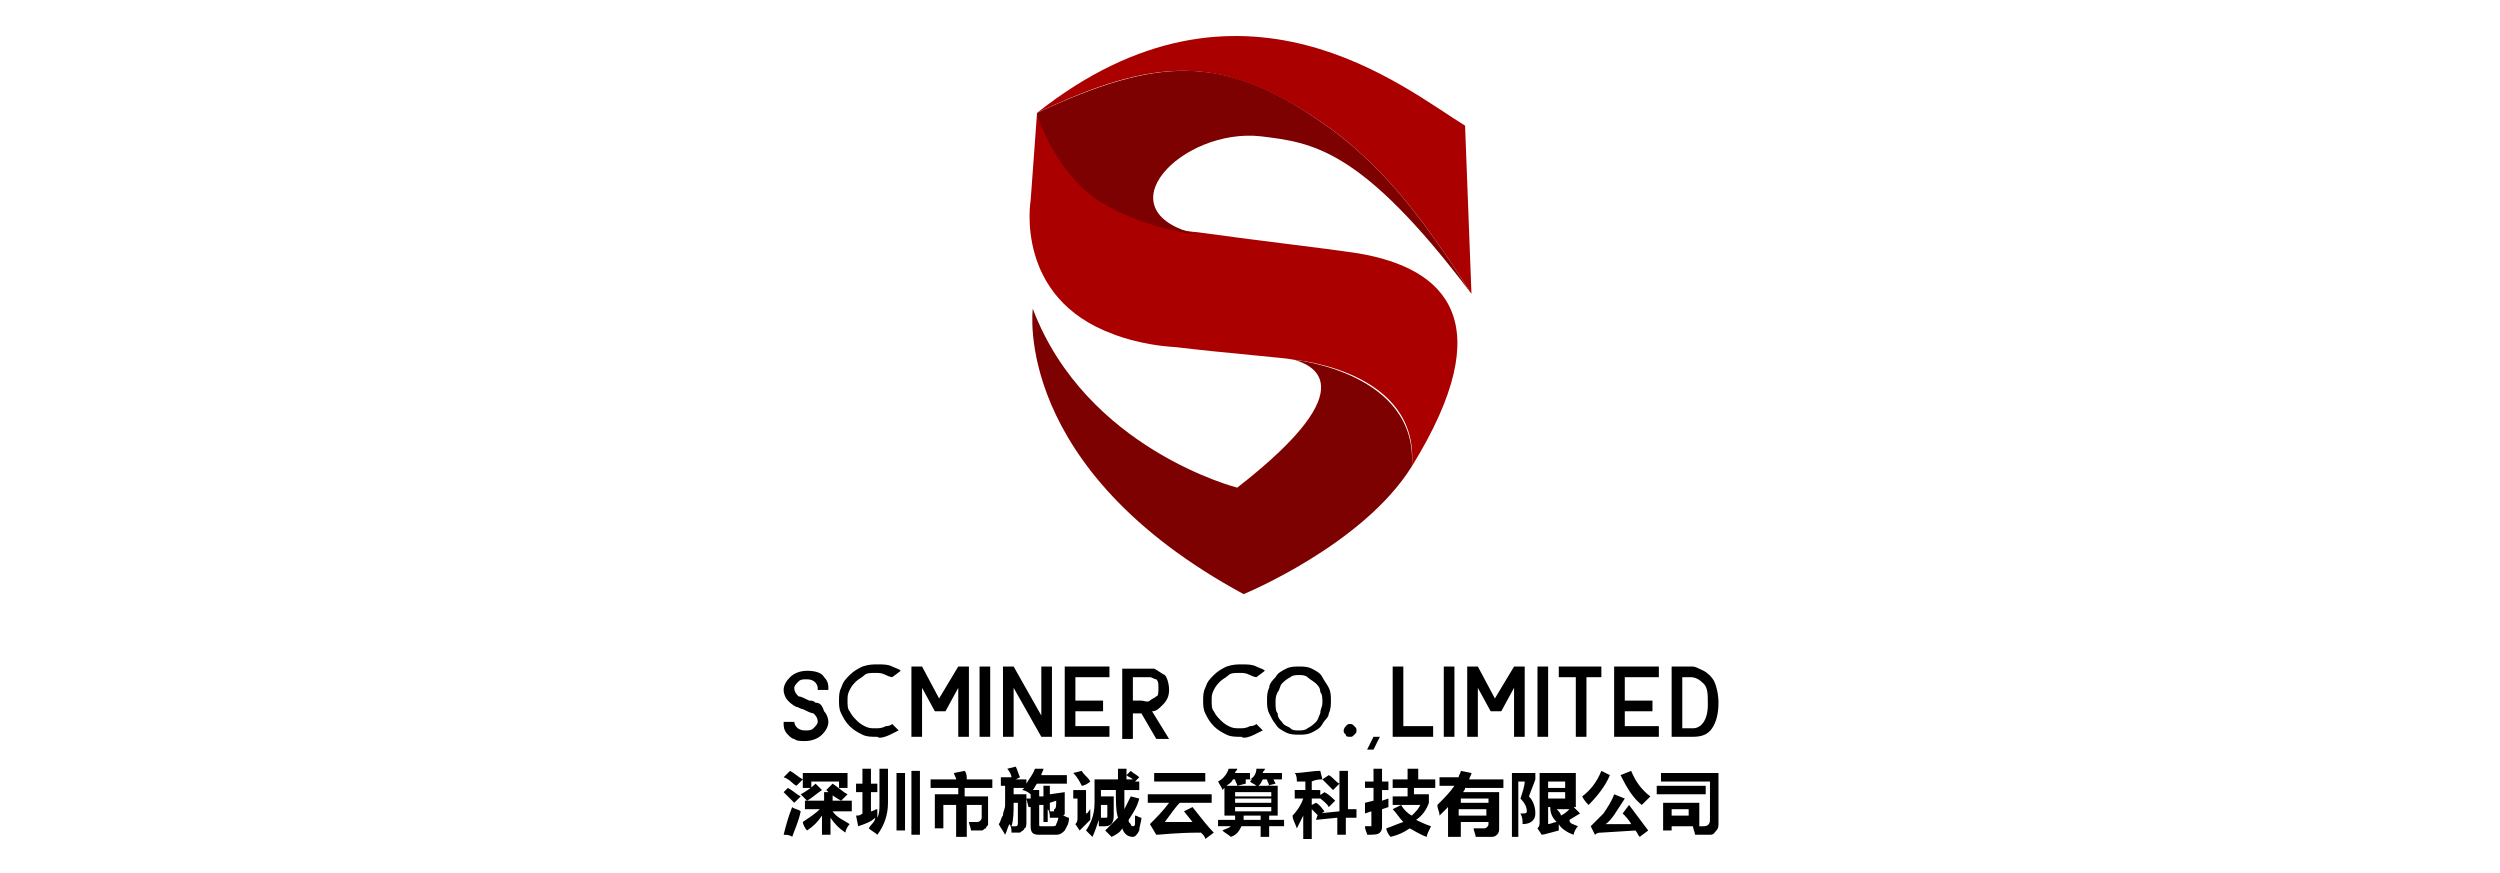
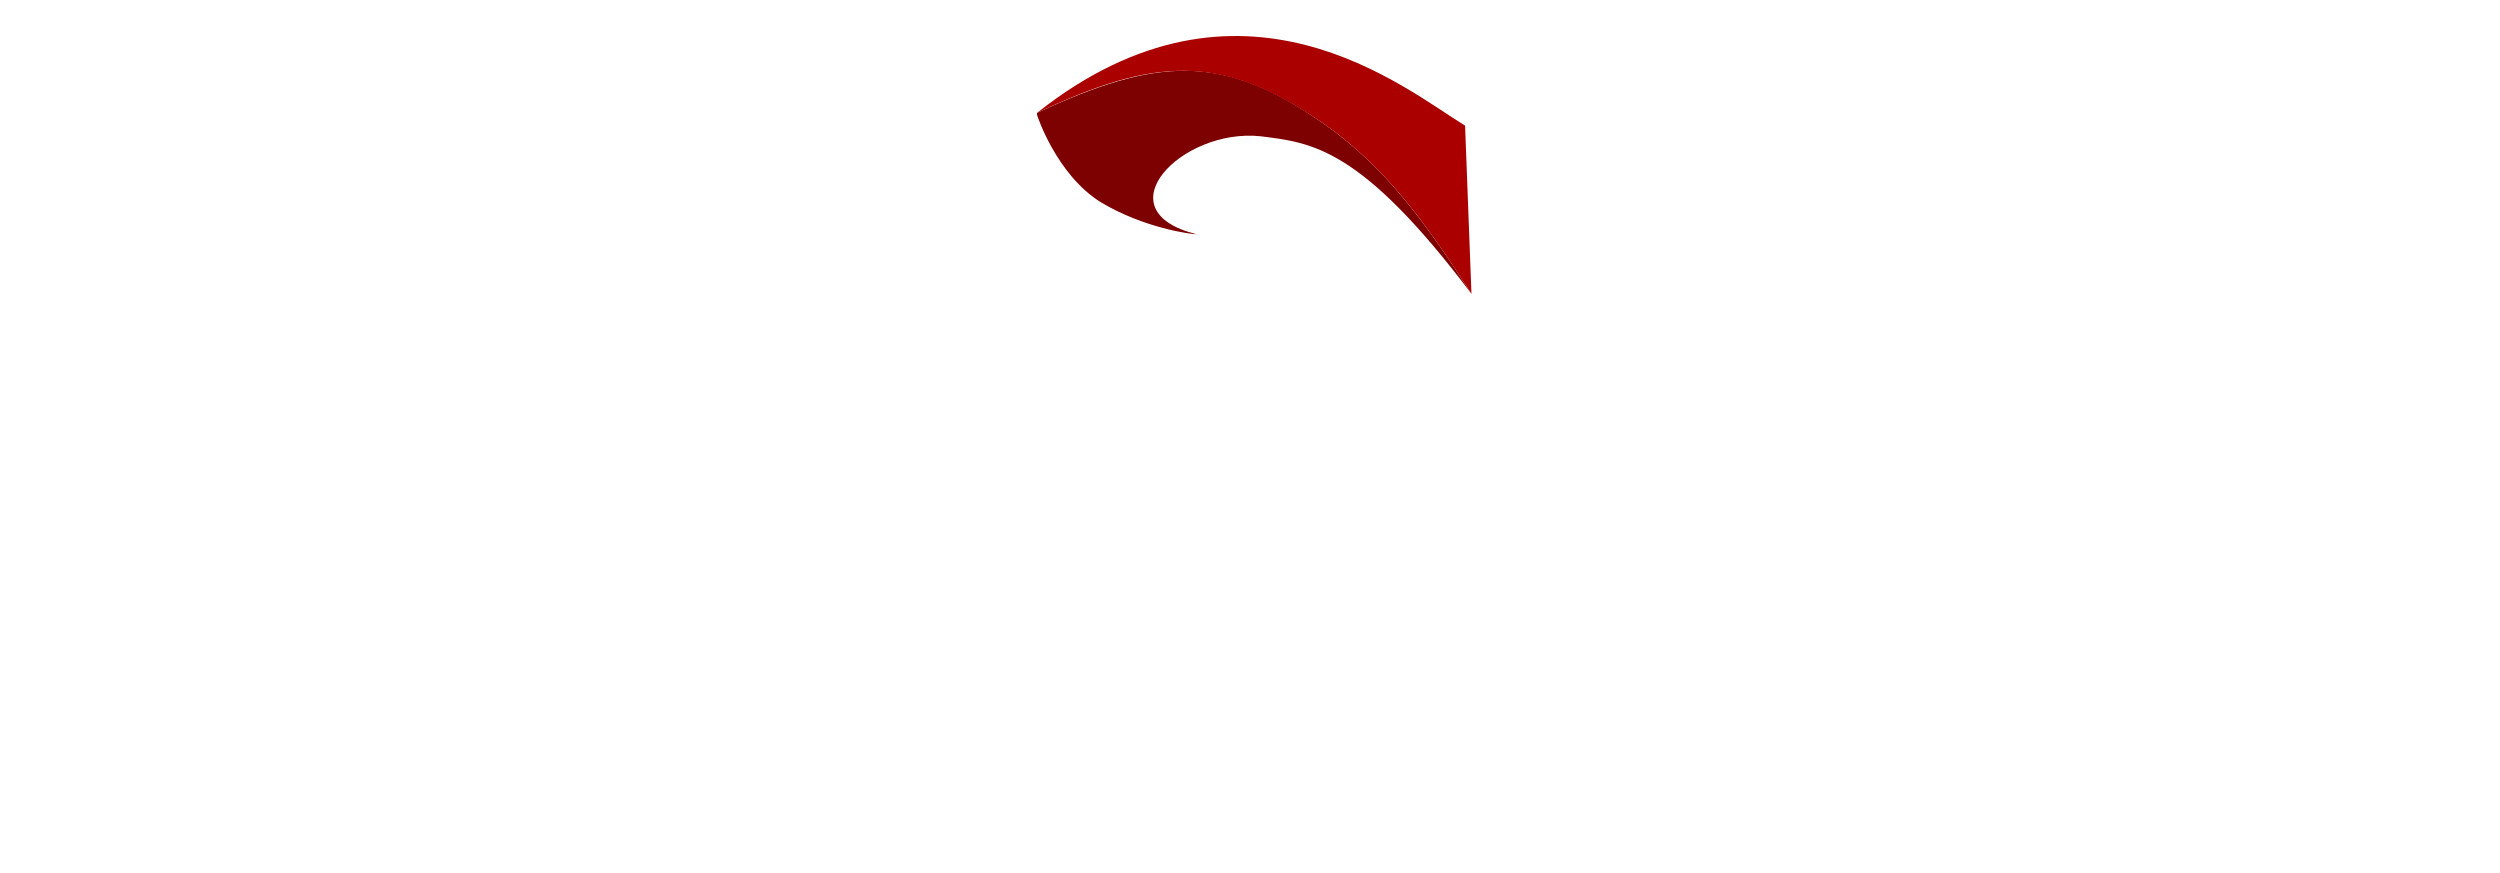
<svg xmlns="http://www.w3.org/2000/svg" version="1.1" x="0px" y="0px" viewBox="0 0 117.4 41" style="enable-background:new 0 0 117.4 41;" xml:space="preserve">
  <style type="text/css">
	.Тень{fill:none;}
	.Внешнее_x0020_свечение_x0020_5_x0020_pt_x002E_{fill:none;}
	.Синий_x0020_неон{fill:none;stroke:#8AACDA;stroke-width:7;stroke-linecap:round;stroke-linejoin:round;}
	.Выделение_x0020_желтым{fill:url(#SVGID_1_);stroke:#FFFFFF;stroke-width:0.363;stroke-miterlimit:1;}
	.Джайв_GS{fill:#FFDD00;}
	.Алиса_GS{fill:#A6D0E4;}
	.st0{fill-rule:evenodd;clip-rule:evenodd;fill:#1D1D1B;}
	.st1{display:none;}
	.st2{display:inline;fill-rule:evenodd;clip-rule:evenodd;fill:#1D1D1B;}
	.st3{fill-rule:evenodd;clip-rule:evenodd;fill:#7D0101;}
	.st4{fill-rule:evenodd;clip-rule:evenodd;fill:#AA0000;}
</style>
  <linearGradient id="SVGID_1_" gradientUnits="userSpaceOnUse" x1="-673.054" y1="-136.154" x2="-673.054" y2="-137.154">
    <stop offset="0" style="stop-color:#656565" />
    <stop offset="0.618" style="stop-color:#1B1B1B" />
    <stop offset="0.629" style="stop-color:#545454" />
    <stop offset="0.983" style="stop-color:#3E3E3E" />
  </linearGradient>
  <g id="рамки">
    <g id="_x23_подложка_3_" class="st1">
      <path class="st2" d="M0,0v41h117.4V0H0z M104.3,33.1H12.9V7.1h91.4V33.1z" />
    </g>
  </g>
  <g id="лого">
    <g id="图层_x0020_4">
-       <path d="M38.3,33C38.3,33,38.3,32.9,38.3,33C38.3,32.9,38.3,32.9,38.3,33c-0.1-0.1-0.2-0.1-0.3-0.1c-0.2-0.1-0.4-0.2-0.5-0.2    c-0.1-0.1-0.2-0.2-0.2-0.4c0-0.1,0.1-0.2,0.2-0.3c0.1-0.1,0.2-0.1,0.4-0.1c0.4,0,0.5,0.3,0.5,0.4c0,0,0,0,0,0l0,0.1h0.5v-0.1    c0-0.1,0-0.3-0.2-0.5c-0.1-0.2-0.4-0.3-0.8-0.3c-0.3,0-0.6,0.1-0.8,0.3c-0.2,0.2-0.3,0.4-0.3,0.6c0,0.2,0.1,0.4,0.2,0.5    c0.1,0.1,0.2,0.2,0.4,0.3l0,0l0,0c0.1,0,0.2,0.1,0.3,0.1c0.2,0.1,0.4,0.2,0.5,0.2c0.1,0.1,0.2,0.2,0.2,0.4c0,0.1-0.1,0.2-0.2,0.3    c-0.1,0.1-0.2,0.1-0.4,0.1c-0.4,0-0.5-0.3-0.5-0.4l0,0l0,0l-0.5,0v0.1c0,0.1,0,0.3,0.2,0.5c0.1,0.1,0.2,0.2,0.3,0.2    c0.1,0.1,0.3,0.1,0.5,0.1c0.3,0,0.6-0.1,0.8-0.3c0.2-0.2,0.3-0.4,0.3-0.6c0-0.2-0.1-0.4-0.2-0.5C38.6,33.1,38.5,33,38.3,33    L38.3,33z M41.8,34.5c0.2-0.1,0.4-0.2,0.4-0.2L41.9,34c0,0-0.1,0.1-0.3,0.1c-0.2,0.1-0.3,0.1-0.5,0.1c-0.2,0-0.3,0-0.5-0.1    c-0.2-0.1-0.3-0.2-0.4-0.3c-0.1-0.1-0.2-0.2-0.3-0.4c-0.1-0.1-0.1-0.3-0.1-0.5c0-0.2,0-0.3,0.1-0.5c0.1-0.2,0.2-0.3,0.3-0.4    c0.1-0.1,0.3-0.2,0.4-0.3c0.1-0.1,0.3-0.1,0.5-0.1c0.2,0,0.3,0,0.5,0.1c0.2,0.1,0.3,0.1,0.3,0.1l0.4-0.3c-0.1-0.1-0.2-0.1-0.4-0.2    c-0.2-0.1-0.4-0.1-0.7-0.1c-0.2,0-0.4,0-0.7,0.1c-0.2,0.1-0.4,0.2-0.6,0.4c-0.2,0.2-0.3,0.3-0.4,0.6c-0.1,0.2-0.1,0.4-0.1,0.6    c0,0.2,0,0.4,0.1,0.6c0.1,0.2,0.2,0.4,0.4,0.6c0.2,0.2,0.4,0.3,0.6,0.4c0.2,0.1,0.4,0.1,0.7,0.1C41.3,34.7,41.6,34.6,41.8,34.5z     M43.3,31.3h-0.5v3.3h0.5v-2.3l0.6,1.1h0.5l0.6-1.1v2.3h0.5l0-3.3H45l-0.9,1.5L43.3,31.3z M46.5,34.6v-3.3H46v3.3H46.5z     M48.9,31.3v2.3l-1.3-2.3h-0.5v3.3h0.5v-2.3l1.3,2.3h0.5v-3.3H48.9z M50.5,34.2v-0.8h1.3v-0.5h-1.3v-1.1h1.6v-0.5l-2.1,0v3.3h2.1    v-0.5H50.5z M53.2,31.8h0.6c0.1,0,0.1,0,0.2,0c0.1,0,0.2,0.1,0.3,0.1c0.1,0.1,0.1,0.2,0.1,0.4c0,0.2,0,0.4-0.1,0.4    c-0.1,0.1-0.2,0.1-0.3,0.2s-0.3,0-0.4,0h-0.4V31.8z M54.9,32.4c0-0.3-0.1-0.6-0.2-0.7c-0.2-0.1-0.3-0.2-0.5-0.3    c-0.2,0-0.3,0-0.5,0c0,0,0,0-0.1,0h-0.9v3.3h0.5v-1.2h0.4l0.7,1.2h0.6l-0.8-1.3c0.2,0,0.3-0.1,0.5-0.3    C54.8,32.9,54.9,32.7,54.9,32.4z M58.9,34.5c0.2-0.1,0.4-0.2,0.4-0.2L59,34c0,0-0.1,0.1-0.3,0.1c-0.2,0.1-0.3,0.1-0.5,0.1    c-0.2,0-0.3,0-0.5-0.1c-0.2-0.1-0.3-0.2-0.4-0.3c-0.1-0.1-0.2-0.2-0.3-0.4c-0.1-0.1-0.1-0.3-0.1-0.5c0-0.2,0-0.3,0.1-0.5    c0.1-0.2,0.2-0.3,0.3-0.4c0.1-0.1,0.3-0.2,0.4-0.3c0.1-0.1,0.3-0.1,0.5-0.1c0.2,0,0.3,0,0.5,0.1c0.2,0.1,0.3,0.1,0.3,0.1l0.4-0.3    c-0.1-0.1-0.2-0.1-0.4-0.2c-0.2-0.1-0.4-0.1-0.7-0.1c-0.2,0-0.4,0-0.7,0.1c-0.2,0.1-0.4,0.2-0.6,0.4c-0.2,0.2-0.3,0.3-0.4,0.6    c-0.1,0.2-0.1,0.4-0.1,0.6c0,0.2,0,0.4,0.1,0.6c0.1,0.2,0.2,0.4,0.4,0.6c0.2,0.2,0.4,0.3,0.6,0.4c0.2,0.1,0.4,0.1,0.7,0.1    C58.4,34.7,58.7,34.6,58.9,34.5z M62,33.5c-0.1,0.2-0.1,0.3-0.2,0.4c-0.1,0.1-0.2,0.2-0.4,0.3c-0.1,0.1-0.3,0.1-0.4,0.1    c-0.2,0-0.3,0-0.4-0.1c-0.1-0.1-0.3-0.1-0.4-0.3c-0.1-0.1-0.2-0.2-0.2-0.4c-0.1-0.1-0.1-0.3-0.1-0.5c0-0.2,0-0.3,0.1-0.5    c0.1-0.1,0.1-0.3,0.2-0.4c0.1-0.1,0.2-0.2,0.4-0.3c0.1-0.1,0.3-0.1,0.4-0.1c0.1,0,0.3,0,0.4,0.1c0.1,0.1,0.3,0.2,0.4,0.3    c0.1,0.1,0.2,0.2,0.2,0.4c0.1,0.1,0.1,0.3,0.1,0.5C62.1,33.2,62,33.3,62,33.5z M62.1,31.8c-0.1-0.2-0.3-0.3-0.5-0.4    c-0.2-0.1-0.4-0.1-0.6-0.1c-0.2,0-0.4,0-0.6,0.1c-0.2,0.1-0.4,0.2-0.5,0.4c-0.1,0.1-0.3,0.3-0.3,0.5c-0.1,0.2-0.1,0.4-0.1,0.6    c0,0.2,0,0.4,0.1,0.6c0.1,0.2,0.2,0.4,0.3,0.5c0.1,0.2,0.3,0.3,0.5,0.4c0.2,0.1,0.4,0.1,0.6,0.1c0.2,0,0.4,0,0.6-0.1    c0.2-0.1,0.4-0.2,0.5-0.4c0.1-0.2,0.3-0.3,0.3-0.5c0.1-0.2,0.1-0.4,0.1-0.6c0-0.2,0-0.4-0.1-0.6C62.3,32.1,62.2,32,62.1,31.8z     M63.4,34.6c0.1,0,0.1,0,0.2-0.1c0.1-0.1,0.1-0.1,0.1-0.2c0-0.1,0-0.1-0.1-0.2c-0.1-0.1-0.1-0.1-0.2-0.1c-0.1,0-0.1,0-0.2,0.1    c0,0-0.1,0.1-0.1,0.2c0,0.1,0,0.1,0.1,0.2C63.2,34.6,63.3,34.6,63.4,34.6z M64.5,34.6l-0.3,0.6h0.3l0.3-0.6H64.5z M65.4,31.3v3.3    h1.9v-0.5h-1.4v-2.8H65.4z M68.3,34.6v-3.3h-0.5v3.3H68.3z M69.4,31.3h-0.5v3.3h0.5v-2.3l0.6,1.1h0.5l0.6-1.1v2.3h0.5l0-3.3h-0.5    l-0.9,1.5L69.4,31.3z M72.7,34.6v-3.3h-0.5v3.3H72.7z M74,31.8v2.8h0.5v-2.8h0.7v-0.5h-2v0.5H74z M76.3,34.2v-0.8h1.3v-0.5h-1.3    v-1.1h1.6v-0.5l-2.1,0v3.3h2.1v-0.5H76.3z M79,34.2v-2.4h0.4c0.2,0,0.4,0.1,0.6,0.3c0.2,0.2,0.2,0.5,0.2,1c0,0.7-0.3,1.1-0.7,1.1    H79z M78.5,31.3v3.3h1c0.4,0,0.7-0.1,0.9-0.4c0.2-0.3,0.3-0.7,0.3-1.2c0-0.4-0.1-0.8-0.2-1c-0.1-0.2-0.3-0.4-0.5-0.5    c-0.2-0.1-0.4-0.2-0.5-0.2L78.5,31.3z" />
-       <path d="M37.1,36.2c0.2,0.1,0.4,0.3,0.6,0.4l-0.3,0.3c-0.2-0.1-0.3-0.3-0.6-0.4L37.1,36.2z M37.7,37v-0.7h2.1V37h-0.4v-0.3h-1.3    V37H37.7z M38.6,37.1c-0.3,0.2-0.5,0.4-0.7,0.5l-0.3-0.3c0.2-0.1,0.5-0.3,0.7-0.5L38.6,37.1z M38.8,37.1l0.3-0.3    c0.3,0.2,0.5,0.4,0.7,0.5l-0.3,0.3C39.3,37.5,39,37.3,38.8,37.1z M37,37c0.2,0.1,0.4,0.3,0.6,0.4l-0.3,0.3    c-0.1-0.1-0.3-0.3-0.5-0.5L37,37z M39.8,38.1h-0.7c0.2,0.3,0.5,0.4,0.8,0.6c-0.1,0.1-0.2,0.3-0.2,0.4c-0.3-0.2-0.5-0.4-0.7-0.7    v0.8h-0.4v-0.9c-0.2,0.3-0.4,0.5-0.7,0.7c-0.1-0.1-0.2-0.3-0.2-0.4c0.3-0.2,0.6-0.4,0.8-0.6h-0.7v-0.4h0.9v-0.4h0.4v0.4h0.9V38.1z     M37.2,37.9c0.1,0.1,0.3,0.1,0.4,0.2c-0.1,0.5-0.3,0.9-0.4,1.2c-0.1-0.1-0.3-0.1-0.4-0.1C36.9,38.8,37,38.4,37.2,37.9z M40.3,38.8    l-0.1-0.5c0.1,0,0.2,0,0.3-0.1v-1h-0.3v-0.4h0.3v-0.7h0.4v0.7h0.3v0.4h-0.3v0.9c0.1,0,0.2-0.1,0.3-0.1c0,0.1,0,0.2,0,0.4    c0.1-0.2,0.1-0.4,0.1-0.7v-1.6h0.4v1.6c0,0.6-0.2,1.1-0.5,1.5c-0.1-0.1-0.3-0.2-0.4-0.3c0.1-0.2,0.3-0.3,0.3-0.5    C40.9,38.6,40.6,38.7,40.3,38.8z M42.8,36.2h0.4v3h-0.4V36.2z M42.1,36.3h0.4v2.7h-0.4V36.3z M44.3,38.9h-0.4v-1.6h1.1V37h-1.3    v-0.4h1.2c0-0.1-0.1-0.2-0.1-0.3l0.5-0.1c0.1,0.1,0.1,0.3,0.1,0.4h1.2V37h-1.3v0.4h1.1v1.1c0,0.1,0,0.2,0,0.2    c0,0.1-0.1,0.1-0.1,0.2c-0.1,0-0.1,0.1-0.2,0.1c-0.1,0-0.2,0-0.5,0c0-0.1-0.1-0.3-0.1-0.4c0.1,0,0.2,0,0.4,0    c0.1,0,0.2-0.1,0.2-0.2v-0.6h-0.7v1.5h-0.5v-1.5h-0.6V38.9z M50,37.2c0,0.1,0,0.3,0,0.6c0,0.2,0,0.4,0,0.4c0,0,0,0.1-0.1,0.1    c0.1,0,0.2,0.1,0.3,0.1c0,0.3-0.1,0.4-0.2,0.6c-0.1,0.1-0.2,0.2-0.4,0.2h-0.8c-0.3,0-0.4-0.1-0.4-0.4v-0.9l-0.1,0l-0.1-0.4l0.2,0    v-0.2c-0.1-0.1-0.3-0.2-0.4-0.2c0,0,0,0,0.1-0.1h-0.5l0,0.3h0.6l0,1.3c0,0.1,0,0.3-0.1,0.3c0,0.1-0.1,0.1-0.2,0.2    c-0.1,0-0.2,0-0.4,0c0-0.1,0-0.3-0.1-0.4c-0.1,0.2-0.1,0.3-0.2,0.5c-0.1-0.2-0.2-0.3-0.3-0.5c0.1-0.1,0.1-0.3,0.2-0.4    c0-0.2,0.1-0.3,0.1-0.5c0-0.2,0-0.4,0-0.9H47v-0.4h0.5c0-0.1-0.1-0.3-0.2-0.4l0.4-0.1c0.1,0.2,0.1,0.3,0.2,0.5l-0.2,0.1h0.5v0.2    c0.1-0.2,0.3-0.4,0.4-0.7l0.4,0c0,0.1-0.1,0.2-0.1,0.3h1.2v0.4h-1.4c-0.1,0.1-0.1,0.2-0.2,0.3h0.3v0.3l0.2,0v-0.5h0.3v0.4L50,37.2    z M49.6,37.6l-0.3,0.1v0.4c0.1,0,0.2,0,0.2,0c0,0,0,0,0-0.1C49.6,38,49.6,37.8,49.6,37.6z M47.5,38.8l0.2,0c0.1,0,0.1-0.1,0.1-0.2    c0-0.1,0-0.4,0-0.9h-0.2C47.6,38.1,47.6,38.5,47.5,38.8z M49,38.7v-0.9l-0.2,0v0.9c0,0.1,0,0.1,0.1,0.1h0.5c0.1,0,0.2,0,0.2-0.1    c0,0,0.1-0.2,0.1-0.3c-0.1,0-0.2,0-0.4,0c0-0.1,0-0.3-0.1-0.4v0.6H49z M52.3,38.3c0,0.3-0.1,0.5-0.4,0.5c-0.1,0-0.2,0-0.3,0    c0-0.1,0-0.2,0-0.3c-0.1,0.3-0.2,0.6-0.3,0.8c-0.1-0.1-0.2-0.2-0.3-0.3c0.2-0.3,0.4-0.7,0.4-1.3v-1.1h1.1c0-0.2,0-0.3,0-0.5h0.4    c0,0.2,0,0.3,0,0.5h0.3c-0.1-0.1-0.2-0.1-0.3-0.2l0.2-0.2c0.1,0.1,0.3,0.2,0.4,0.3l-0.2,0.2h0.2v0.4h-0.7c0,0.3,0,0.6,0,0.9    c0.1-0.2,0.2-0.4,0.3-0.6l0.4,0.1c-0.1,0.4-0.3,0.7-0.5,1c0,0.1,0,0.1,0.1,0.2c0,0.1,0.1,0.1,0.1,0.1c0,0,0.1,0,0.1-0.1    c0-0.1,0-0.2,0-0.4c0.1,0,0.2,0.1,0.3,0.1c0,0.2-0.1,0.4-0.1,0.6c-0.1,0.2-0.2,0.3-0.3,0.3c-0.2,0-0.4-0.1-0.5-0.4    c-0.1,0.2-0.3,0.3-0.5,0.4c-0.1-0.1-0.2-0.2-0.3-0.3c0.2-0.2,0.4-0.4,0.6-0.6c-0.1-0.3-0.1-0.8-0.1-1.3h-0.7v0.3h0.6    C52.3,37.6,52.3,37.9,52.3,38.3z M51.2,38c0,0.2,0,0.3,0,0.5c-0.2,0.2-0.3,0.3-0.5,0.5l-0.2-0.3c0.1-0.1,0.1-0.2,0.1-0.3v-0.9    h-0.2v-0.4H51v1.1C51.1,38.2,51.1,38.1,51.2,38z M50.8,36.2c0.1,0.2,0.3,0.3,0.4,0.5c-0.1,0.1-0.3,0.2-0.4,0.2    c-0.1-0.2-0.2-0.4-0.4-0.6L50.8,36.2z M51.7,38.4c0.1,0,0.1,0,0.2,0c0.1,0,0.1,0,0.1-0.1c0-0.2,0-0.3,0-0.5h-0.3    C51.7,38,51.7,38.2,51.7,38.4z M54.2,36.3h2.4v0.4h-2.4V36.3z M53.9,37.3h3v0.4h-1.5c-0.2,0.2-0.4,0.5-0.7,0.9c0.4,0,0.9,0,1.3,0    l-0.4-0.5l0.4-0.2c0.4,0.5,0.7,0.9,1,1.2l-0.4,0.3c0-0.1-0.1-0.2-0.2-0.3c-1.2,0-1.9,0.1-2.1,0.1L54,38.7c0.3-0.3,0.6-0.6,0.9-1    h-1V37.3z M57.3,38.5H58c0-0.1,0-0.1,0-0.2h-0.5V37c0,0-0.1,0.1-0.1,0.1c0-0.1-0.1-0.2-0.2-0.4c0.2-0.1,0.4-0.3,0.5-0.6h0.4    c0,0.1-0.1,0.1-0.1,0.2h0.7v0.3c0.2-0.1,0.3-0.3,0.3-0.5h0.4c0,0.1-0.1,0.1-0.1,0.2h0.9v0.3h-0.4l0.1,0.2l-0.4,0.1h0.5v1.4h-0.4    v0.2h0.7v0.3h-0.7v0.5h-0.4v-0.5h-0.9c-0.1,0.2-0.2,0.4-0.5,0.5c-0.1-0.1-0.3-0.2-0.4-0.3c0.2-0.1,0.3-0.1,0.4-0.2h-0.6V38.5z     M58.5,36.8l-0.4,0.1H59c-0.1-0.1-0.2-0.1-0.3-0.2c0,0,0.1-0.1,0.1-0.1h-0.3C58.5,36.7,58.5,36.8,58.5,36.8z M59.1,36.9h0.5    c0-0.1-0.1-0.2-0.1-0.3h-0.2C59.2,36.8,59.2,36.8,59.1,36.9z M57.6,36.9h0.5c0-0.1-0.1-0.2-0.1-0.3h-0.1    C57.8,36.8,57.7,36.8,57.6,36.9z M59.7,37.2H58v0.2h1.7V37.2z M58,37.7h1.7v-0.2H58V37.7z M59.7,38.1v-0.2H58v0.2H59.7z     M58.4,38.5h0.8v-0.2h-0.8C58.4,38.4,58.4,38.4,58.4,38.5z M61.9,38.2l1-0.1v-1.9h0.4V38l0.4,0l0,0.4l-0.5,0v0.8h-0.4v-0.8l-1,0.1    L61.9,38.2z M60.7,38.3c0.2-0.2,0.4-0.5,0.5-0.8h-0.4v-0.4h0.5v-0.4l-0.4,0c0-0.1,0-0.3-0.1-0.4c0.4,0,0.8-0.1,1.2-0.1l0.1,0.4    c-0.1,0-0.3,0-0.5,0.1v0.4H62v0.4h-0.4v0.3l0.2-0.1c0.2,0.1,0.3,0.3,0.4,0.4l-0.3,0.2c-0.1-0.1-0.2-0.2-0.3-0.3v1.4h-0.4v-1.1    c-0.1,0.2-0.2,0.4-0.3,0.6C60.8,38.6,60.7,38.5,60.7,38.3z M62.4,36.4c0.2,0.1,0.3,0.3,0.5,0.4l-0.3,0.3c-0.2-0.2-0.3-0.3-0.5-0.5    L62.4,36.4z M62.2,37.2c0.2,0.1,0.4,0.3,0.5,0.4l-0.3,0.3c-0.1-0.2-0.3-0.3-0.5-0.5L62.2,37.2z M67.2,37h-0.8v0.3h0.7v0.4    c-0.1,0.3-0.3,0.6-0.6,0.8c0.2,0.1,0.4,0.2,0.7,0.3C67.1,39,67,39.2,67,39.3c-0.3-0.1-0.6-0.3-0.8-0.4c-0.3,0.2-0.5,0.3-0.9,0.4    c-0.1-0.1-0.2-0.3-0.2-0.4c0.3-0.1,0.5-0.2,0.8-0.3c-0.2-0.2-0.3-0.4-0.5-0.6l0.4-0.2c0.1,0.2,0.3,0.4,0.5,0.5    c0.2-0.2,0.3-0.3,0.4-0.5h-1.3v-0.4h0.7V37h-0.7v-0.4h0.7v-0.5h0.5v0.5h0.8V37z M64.1,36.7h0.4v-0.6h0.4v0.6h0.3v0.4h-0.3v0.5    l0.3-0.1c0,0.2,0,0.3,0,0.4L64.9,38v0.8c0,0.1,0,0.2-0.1,0.3c-0.1,0.1-0.3,0.1-0.6,0.1c0-0.1-0.1-0.2-0.1-0.4c0.1,0,0.2,0,0.2,0    c0.1,0,0.1,0,0.1,0c0,0,0-0.1,0-0.1v-0.6l-0.3,0.1l0-0.5l0.4-0.1v-0.6h-0.4V36.7z M68.5,39.3h-0.5v-1.4c-0.1,0.1-0.3,0.3-0.4,0.4    c0-0.2-0.1-0.3-0.1-0.5c0.3-0.3,0.6-0.6,0.8-0.9h-0.7v-0.4h0.9c0-0.1,0.1-0.2,0.1-0.3l0.5,0.1c0,0.1-0.1,0.2-0.1,0.3h1.6v0.4h-1.8    c0,0.1-0.1,0.2-0.1,0.2h1.7v1.7c0,0.1,0,0.2-0.1,0.3c-0.1,0.1-0.2,0.1-0.3,0.1c-0.1,0-0.3,0-0.7,0c0-0.1-0.1-0.3-0.1-0.4    c0.2,0,0.3,0,0.5,0c0.1,0,0.2-0.1,0.2-0.2v-0.1h-1.3V39.3z M69.9,37.5h-1.3v0.2h1.3V37.5z M68.5,38.3h1.3V38h-1.3V38.3z     M71.8,37.4c0.2,0.2,0.3,0.5,0.3,0.8c0,0.3-0.2,0.5-0.6,0.5c0-0.2,0-0.3-0.1-0.5c0,0,0.1,0,0.1,0c0.1,0,0.2,0,0.2-0.1    c0-0.2-0.1-0.4-0.3-0.6c0.1-0.3,0.2-0.6,0.2-0.8h-0.3v2.6H71v-3h1.1v0.3C72,36.9,71.9,37.1,71.8,37.4z M74.1,38.8    c-0.1,0.1-0.2,0.3-0.2,0.4c-0.3-0.1-0.6-0.3-0.7-0.5c0,0.1,0,0.3,0,0.3c-0.4,0.1-0.7,0.2-0.8,0.2l-0.2-0.3    c0.1-0.1,0.1-0.2,0.1-0.3v-2.3h1.7v1.6h-0.1l0.3,0.3l-0.5,0.3C73.7,38.7,73.9,38.7,74.1,38.8z M73.5,36.7h-0.8v0.3h0.8V36.7z     M73.5,37.5v-0.3h-0.8v0.3H73.5z M72.8,37.9h-0.1v0.8c0.1,0,0.3-0.1,0.4-0.1C72.9,38.4,72.8,38.2,72.8,37.9z M73.3,38.3    c0.2-0.1,0.3-0.2,0.4-0.3h-0.6C73.2,38.1,73.3,38.2,73.3,38.3z M76.6,36.2c0.2,0.5,0.5,0.9,0.9,1.2c-0.2,0.2-0.3,0.3-0.4,0.4    c-0.4-0.3-0.7-0.8-1-1.4L76.6,36.2z M75.2,36.2l0.4,0.2c-0.2,0.5-0.6,1-1,1.4c-0.1-0.1-0.2-0.2-0.3-0.4    C74.7,37.1,75,36.7,75.2,36.2z M76.5,37.8c0.3,0.4,0.6,0.8,0.9,1.2l-0.4,0.3c-0.1-0.1-0.1-0.2-0.2-0.3l-1.6,0.1    c-0.1,0-0.2,0-0.3,0.1l-0.2-0.4c0.1-0.1,0.3-0.3,0.6-0.6c0.2-0.3,0.4-0.6,0.5-0.9l0.5,0.2c-0.4,0.6-0.6,1-0.9,1.2    c0.4,0,0.8,0,1.2,0c-0.1-0.2-0.3-0.4-0.4-0.5L76.5,37.8z M80.7,38.6c0,0.2,0,0.3-0.1,0.4c-0.1,0.1-0.1,0.2-0.3,0.2    c-0.1,0-0.3,0-0.7,0c0-0.1-0.1-0.3-0.1-0.4c0.2,0,0.3,0,0.5,0c0.2,0,0.3-0.1,0.3-0.3v-1.8H78v-0.4h2.7V38.6z M77.8,36.9h2.3v0.4    h-2.3V36.9z M79.8,37.6v1.2h-1.3v0.2h-0.4v-1.3H79.8z M78.5,38v0.3h0.8V38H78.5z" />
-       <path class="st3" d="M60.8,16.9c0.6,0.2,3.6,1.1-2.7,6c0,0-7.1-1.8-9.6-8.4c0,0-1,7.5,9.9,13.4c0,0,5.6-2.3,7.9-6    C66.6,17.5,60.8,16.9,60.8,16.9z" />
-       <path class="st4" d="M60.8,16.9c0,0,5.9,0.5,5.5,5c4.2-6.8,1.6-9.3-2.5-10c-2-0.3-4-0.5-7.6-1c-0.3,0-2.5-0.3-4.5-1.5    c-2.1-1.3-3-4.1-3-4.1l-0.3,4.1c0,0-0.8,4.6,3.9,6.3c0,0,1.2,0.5,2.9,0.6C57.7,16.6,60.4,16.8,60.8,16.9z" />
      <path class="st3" d="M56.2,11c-4.5-1.1-0.7-5,3-4.6c2.4,0.3,4.7,0.5,9.9,7.4c-2-3.1-4-6-7.1-8.1c-4.6-3.2-7.7-3-13.3-0.4l0,0l0,0    l0,0.1c0,0,0.9,2.8,3,4.1C53.7,10.7,55.9,11,56.2,11z" />
      <path class="st4" d="M48.7,5.3c5.5-2.6,8.6-2.8,13.3,0.4c3.1,2.1,5.1,5,7.1,8.1l-0.3-7.9C66,4.2,58.3-2.3,48.7,5.3L48.7,5.3z" />
    </g>
  </g>
</svg>